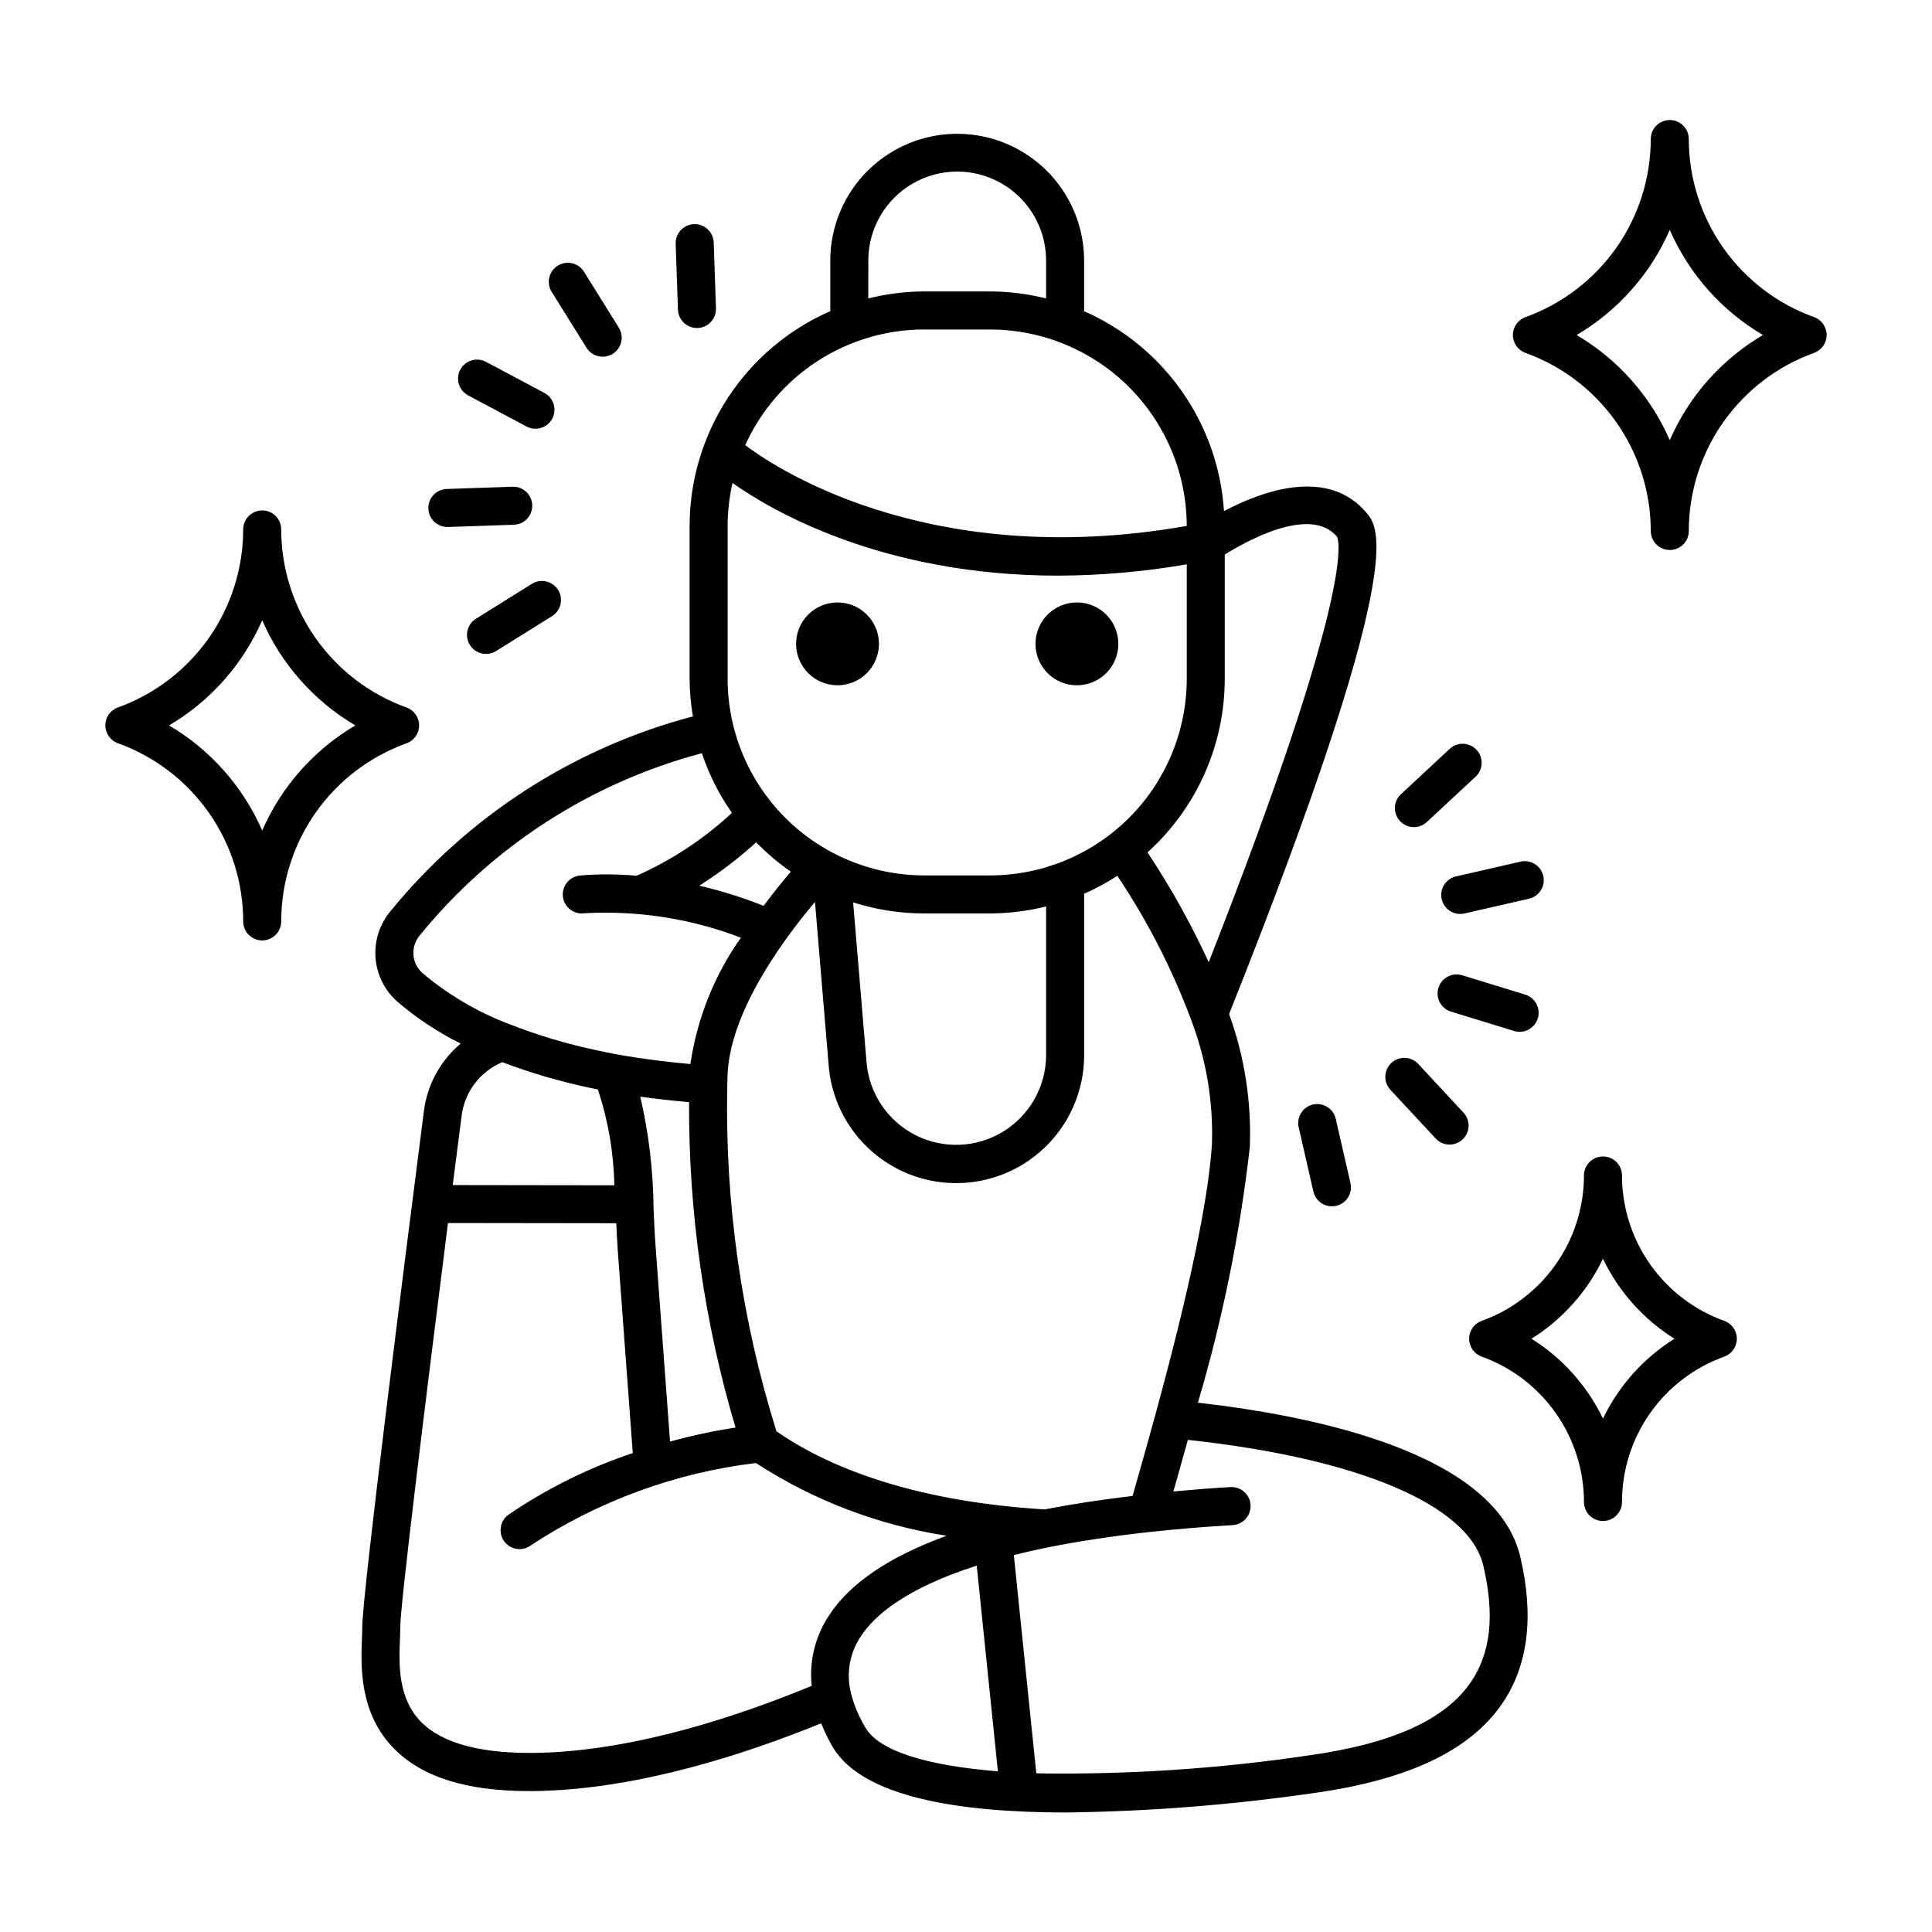
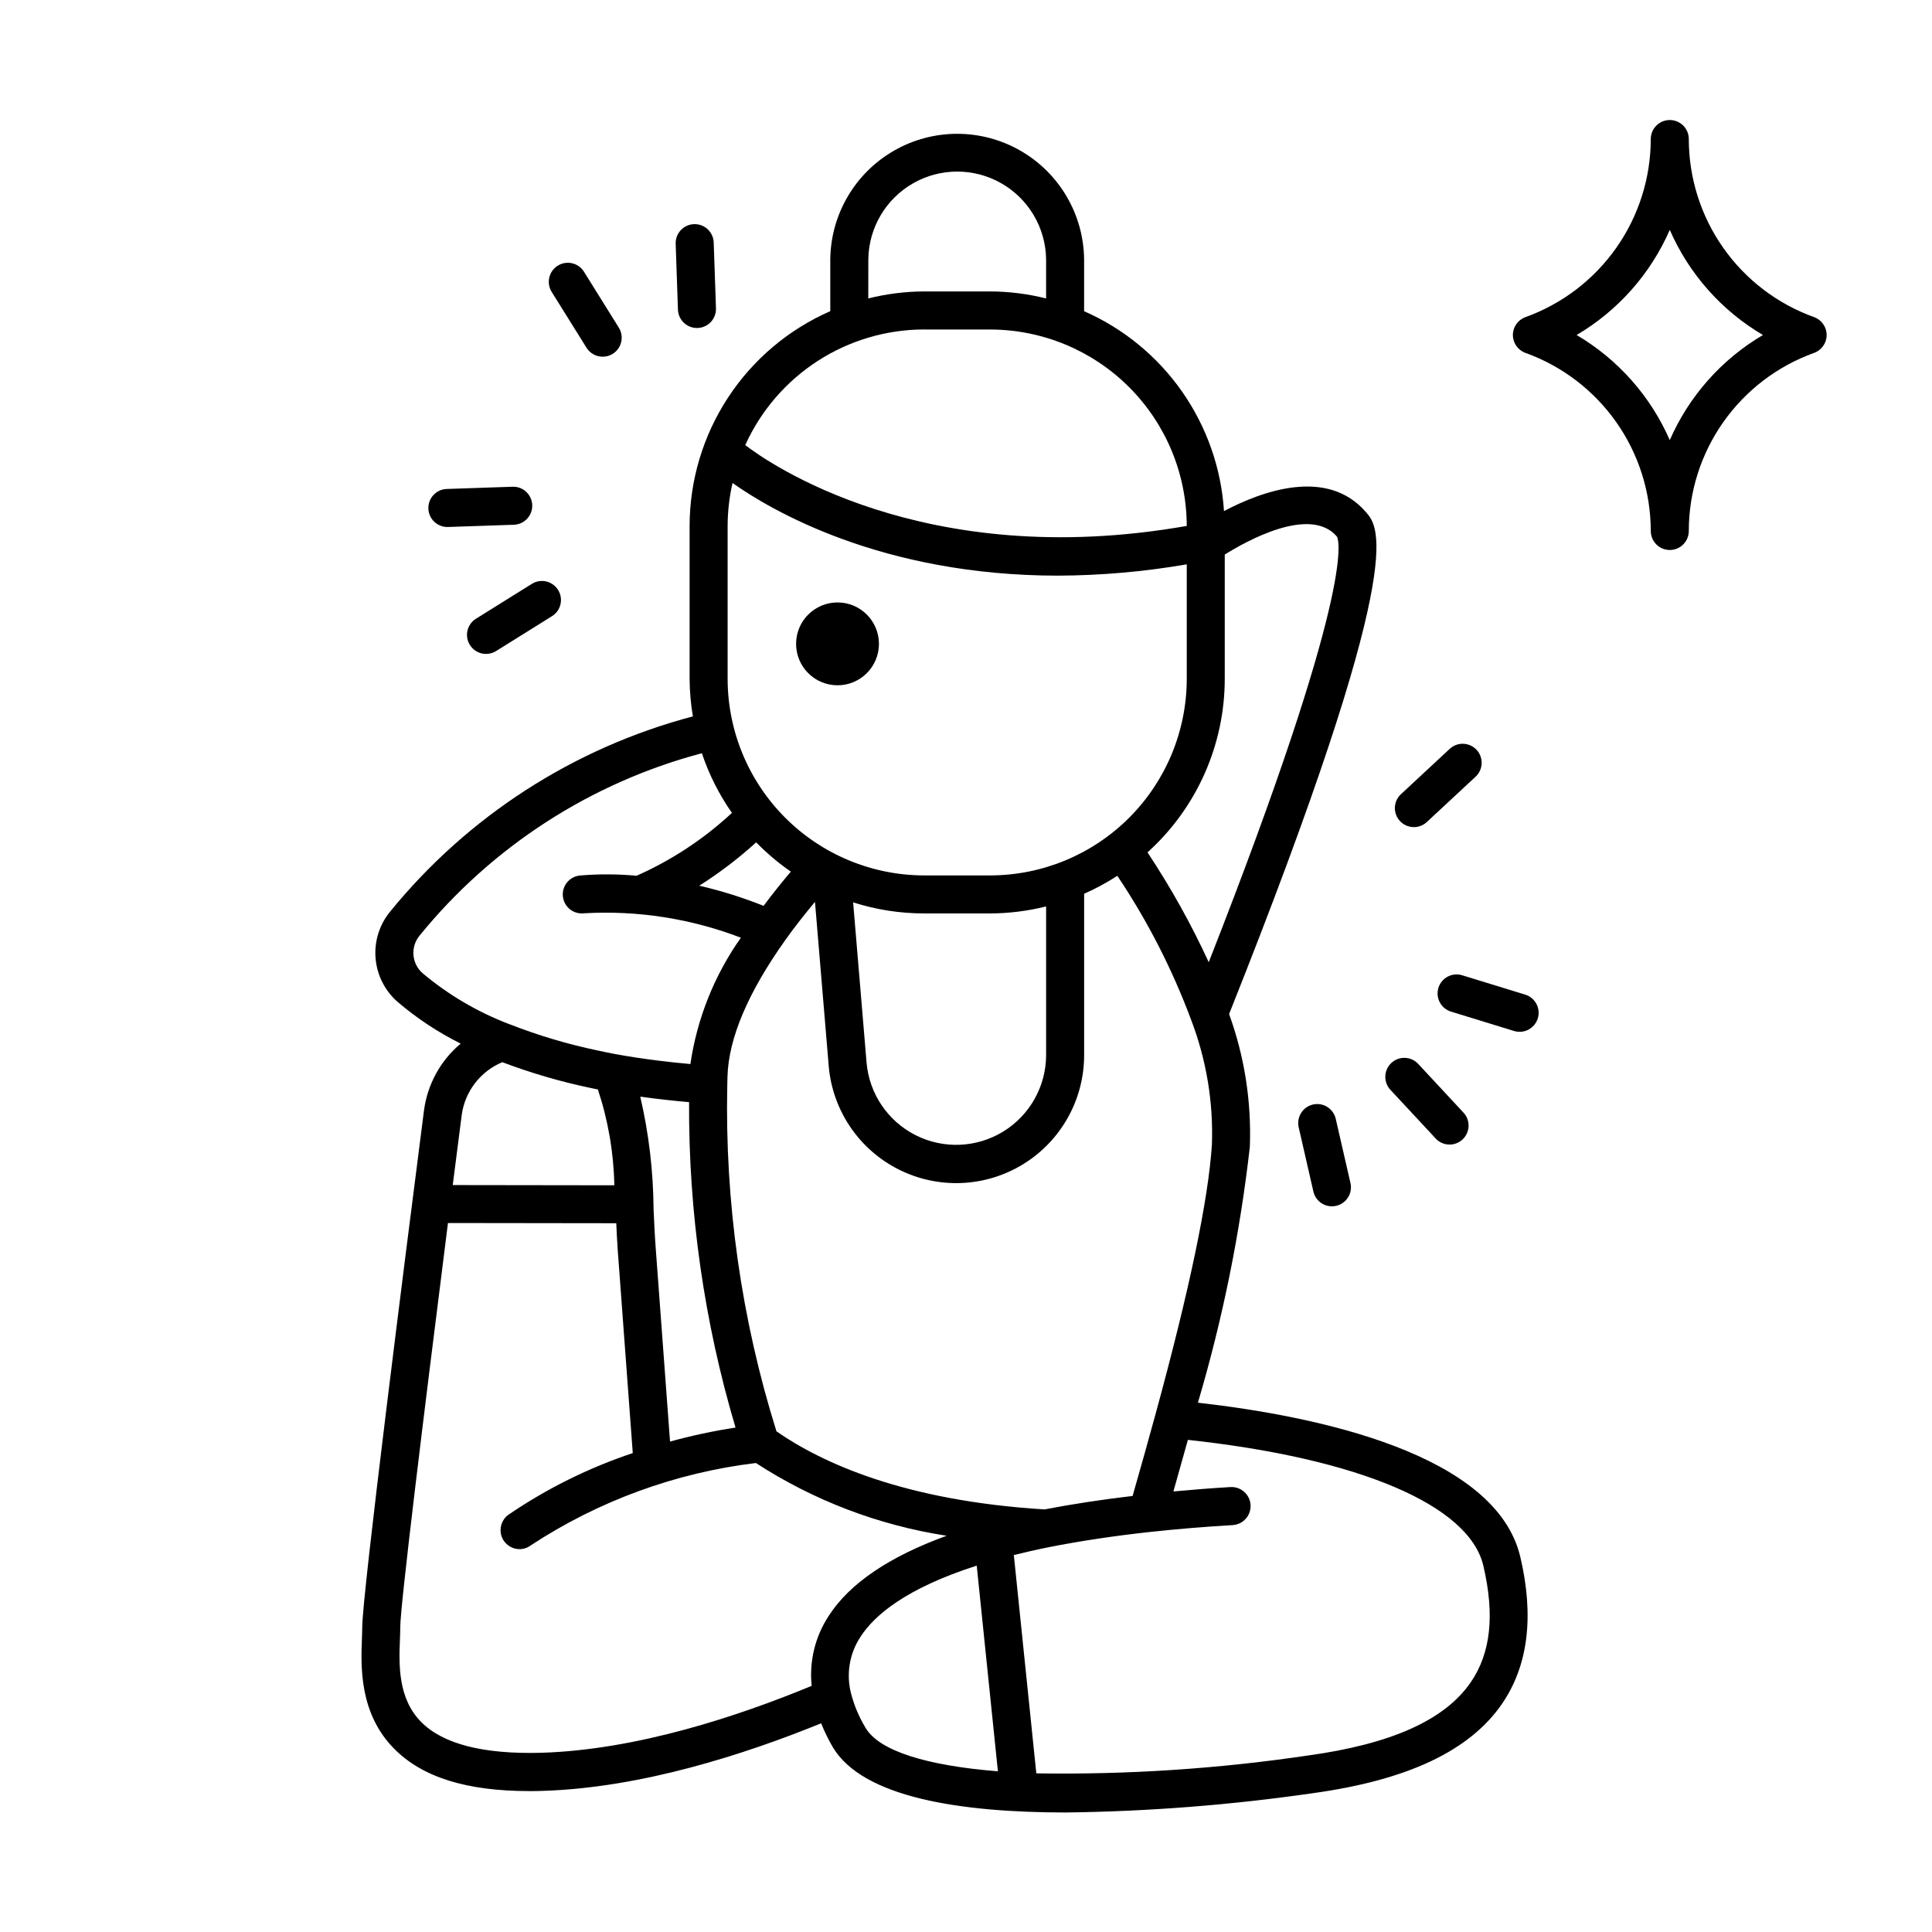
<svg xmlns="http://www.w3.org/2000/svg" fill="#000000" width="800px" height="800px" version="1.1" viewBox="144 144 512 512">
  <g>
    <path d="m376.93 314.63c0 6.062-4.914 10.977-10.977 10.977s-10.98-4.914-10.98-10.977 4.918-10.977 10.98-10.977 10.977 4.914 10.977 10.977" />
-     <path d="m440.37 314.63c0 6.062-4.914 10.977-10.977 10.977s-10.977-4.914-10.977-10.977 4.914-10.977 10.977-10.977 10.977 4.914 10.977 10.977" />
    <path d="m256.36 438.29c-4.918 38.289-16.363 128.35-16.363 136.93 0 0.828-0.039 1.777-0.074 2.828-0.297 7.477-0.785 19.996 8.566 29.418 7.438 7.516 19.145 11.191 35.77 11.191 1.133 0 2.297 0 3.473-0.055 26.199-0.77 53.809-9.734 73.879-17.91l-0.004-0.004c0.879 2.199 1.926 4.332 3.121 6.375 7.93 13.23 33.523 17.266 61.797 17.266 21.859-0.273 43.68-1.98 65.316-5.102 25.191-3.465 41.645-11.227 50.23-23.723 6.902-10.078 8.531-23.148 4.828-38.891-6.434-27.387-53.867-37.309-85.438-40.883 6.551-22.152 11.152-44.836 13.758-67.789 0.457-11.98-1.41-23.938-5.496-35.207 47.672-119.61 39.762-128.93 36.375-132.89-10.324-12.148-27.824-5.629-37.73-0.395-0.73-11.379-4.578-22.336-11.113-31.68-6.539-9.344-15.52-16.707-25.957-21.293v-13.789c-0.145-11.918-6.59-22.871-16.934-28.785-10.348-5.918-23.051-5.918-33.398 0-10.344 5.914-16.785 16.867-16.934 28.785v13.777c-11.07 4.844-20.488 12.809-27.109 22.918-6.621 10.109-10.156 21.93-10.172 34.012v40.531c0.023 3.328 0.316 6.648 0.871 9.93-31.535 8.32-59.621 26.426-80.215 51.711-2.852 3.457-4.242 7.887-3.879 12.352 0.359 4.465 2.445 8.613 5.812 11.566 5.109 4.367 10.73 8.09 16.746 11.082-5.344 4.484-8.816 10.809-9.727 17.727zm20.781-12.785v-0.004c7.559 2.856 15.324 5.125 23.23 6.793 0.684 0.152 1.387 0.281 2.07 0.422 2.723 8.199 4.195 16.762 4.363 25.398l-42.824-0.059c0.789-6.176 1.582-12.359 2.367-18.477 0.824-6.289 4.938-11.664 10.793-14.098zm61.781 96.816c-5.852 0.898-11.648 2.137-17.355 3.711l-3.828-51.707c-0.238-3.219-0.383-6.551-0.535-9.945-0.078-10.02-1.258-20-3.527-29.758 4.801 0.676 9.199 1.133 12.934 1.461-0.148 29.191 4 58.25 12.312 86.238zm-51.512 86.184c-15.289 0.414-25.992-2.301-31.785-8.152-6.246-6.312-5.894-15.34-5.637-21.93 0.047-1.199 0.086-2.281 0.086-3.223 0-5.543 6.047-54.914 12.641-107.09l44.605 0.059c0.109 2.324 0.207 4.664 0.371 6.902l4 54.008c-11.711 3.914-22.824 9.426-33.023 16.391-1.734 1.301-2.441 3.566-1.758 5.625 0.688 2.055 2.613 3.441 4.781 3.441 1.074 0 2.121-0.355 2.981-1.004 17.938-11.777 38.352-19.246 59.652-21.82 15.293 9.934 32.523 16.504 50.547 19.277-15.141 5.508-25.695 12.594-31.234 21.215l-0.004 0.004c-3.609 5.477-5.215 12.039-4.531 18.562-19.395 8.027-46.387 16.988-71.691 17.734zm85.988-6.594c-1.715-2.82-3.012-5.875-3.848-9.07-1.352-5.164-0.438-10.664 2.519-15.113 3.586-5.566 11.91-12.785 30.773-18.816l5.613 54.504c-18.789-1.508-31.387-5.344-35.059-11.504zm163.7-42.984c3.066 13.043 1.98 23.145-3.324 30.879-6.883 10.027-21.043 16.391-43.289 19.441-23.785 3.516-47.812 5.09-71.852 4.711l-5.957-57.848c2.934-0.73 6.012-1.441 9.352-2.109 8.227-1.617 17.168-2.969 26.582-4 7.18-0.781 14.609-1.402 22.059-1.832l-0.004-0.004c2.785-0.164 4.906-2.551 4.746-5.332-0.164-2.785-2.551-4.906-5.336-4.746-5.082 0.297-10.125 0.707-15.113 1.164 1.281-4.5 2.559-9.059 3.84-13.672 45.328 4.906 74.52 17.266 78.297 33.348zm-71.926-111.64c-0.941 14.609-5.969 38.652-14.949 71.492-2.016 7.344-4.031 14.582-6.074 21.664-8.176 0.973-16.035 2.152-23.34 3.566-37.059-2.273-58.945-12.297-71.039-20.688-9.305-29.715-13.707-60.75-13.031-91.883l0.051-2.133c0.277-10.121 5.438-22.305 15.352-36.219 2.367-3.352 5.039-6.715 7.836-10.078l3.637 43.422-0.004 0.004c0.973 11.742 7.973 22.133 18.484 27.453 10.512 5.32 23.031 4.801 33.066-1.371 10.035-6.172 16.148-17.109 16.148-28.887v-42.773c3.055-1.348 5.996-2.938 8.797-4.758 7.981 11.91 14.539 24.715 19.547 38.148 4.031 10.531 5.91 21.77 5.519 33.039zm-58.762-71.293h-17.504c-13.805-0.02-27.039-5.512-36.801-15.27-9.762-9.762-15.258-22.996-15.277-36.801v-40.52c0.012-3.84 0.445-7.664 1.301-11.406 10.047 7.117 39.434 24.555 86.309 24.555h-0.004c11.422-0.051 22.816-1.055 34.07-2.996v30.367c-0.023 13.809-5.519 27.043-15.285 36.805-9.766 9.762-23.004 15.25-36.809 15.266zm14.82 8.219v39.418c-0.023 8.266-4.328 15.93-11.375 20.25-7.051 4.32-15.836 4.684-23.211 0.953-7.379-3.731-12.297-11.016-12.996-19.254l-3.559-42.441c6.09 1.941 12.441 2.934 18.832 2.93h17.488c4.996-0.016 9.973-0.641 14.82-1.855zm-67.652-9.219c-2.559 3.023-4.969 6.047-7.227 9.07l0.004-0.004c-5.535-2.215-11.23-4-17.039-5.34 5.352-3.391 10.398-7.234 15.082-11.492 2.805 2.875 5.879 5.477 9.18 7.762zm144.73-88.789c0.621 1.199 4.676 14.312-33.98 112.79-4.652-10.105-10.078-19.836-16.227-29.109 13.016-11.738 20.457-28.438 20.473-45.965v-32.957c5.473-3.422 22.602-13.109 29.734-4.762zm-124.19-73.52c0.121-8.336 4.637-15.984 11.875-20.117 7.238-4.133 16.121-4.133 23.359 0 7.238 4.133 11.754 11.781 11.875 20.117v10.41-0.004c-4.848-1.215-9.824-1.84-14.82-1.859h-17.504c-4.988 0.023-9.961 0.645-14.801 1.855zm14.801 18.641h17.488c13.805 0.012 27.039 5.5 36.805 15.258 9.766 9.758 15.262 22.988 15.289 36.793-70.141 12.336-111.41-17.113-117-21.422 4.125-9.117 10.789-16.859 19.191-22.293 8.406-5.434 18.199-8.332 28.207-8.352zm-133.75 160.65c19.203-23.629 45.402-40.562 74.836-48.363 1.883 5.621 4.566 10.945 7.965 15.809-7.441 6.918-15.984 12.551-25.277 16.664-4.984-0.465-10-0.488-14.992-0.07-1.344 0.129-2.582 0.793-3.434 1.844s-1.246 2.398-1.094 3.738c0.152 1.344 0.84 2.57 1.902 3.402 1.066 0.832 2.418 1.203 3.758 1.027 14.141-0.801 28.289 1.406 41.516 6.473-7.039 9.953-11.625 21.43-13.387 33.488-5.543-0.504-12.461-1.281-19.855-2.637-1.512-0.293-3.023-0.586-4.578-0.934v0.004c-8.023-1.668-15.891-4.012-23.52-7-0.121-0.051-0.25-0.098-0.379-0.137-8.23-3.176-15.883-7.695-22.637-13.371-2.906-2.551-3.269-6.941-0.824-9.938z" />
    <path d="m624.74 228.04c-9.715-3.5-18.113-9.906-24.055-18.352-5.941-8.445-9.129-18.516-9.137-28.844 0-2.781-2.254-5.035-5.035-5.035-2.785 0-5.039 2.254-5.039 5.035-0.016 10.328-3.207 20.395-9.148 28.84-5.941 8.445-14.34 14.852-24.055 18.355-2.004 0.715-3.34 2.613-3.34 4.742s1.336 4.027 3.34 4.742c9.715 3.5 18.113 9.91 24.055 18.352 5.941 8.445 9.133 18.516 9.148 28.84 0 2.785 2.254 5.039 5.039 5.039 2.781 0 5.035-2.254 5.035-5.039 0.008-10.324 3.195-20.395 9.137-28.84 5.941-8.445 14.34-14.855 24.055-18.352 2.004-0.715 3.34-2.613 3.34-4.742s-1.336-4.027-3.34-4.742zm-38.234 32.598c-5.09-11.652-13.727-21.398-24.688-27.855 10.957-6.453 19.598-16.203 24.688-27.859 5.09 11.656 13.73 21.406 24.688 27.859-10.961 6.453-19.602 16.203-24.688 27.855z" />
-     <path d="m208.45 388.18c0 2.781 2.254 5.039 5.039 5.039 2.781 0 5.035-2.258 5.035-5.039 0.008-10.324 3.199-20.398 9.141-28.844 5.941-8.445 14.34-14.852 24.059-18.348 2.004-0.715 3.348-2.617 3.348-4.746 0-2.133-1.344-4.031-3.348-4.746-9.715-3.496-18.117-9.902-24.059-18.348-5.941-8.445-9.133-18.516-9.141-28.84 0-2.781-2.254-5.039-5.035-5.039-2.785 0-5.039 2.258-5.039 5.039-0.016 10.32-3.211 20.387-9.148 28.828-5.941 8.441-14.336 14.844-24.047 18.344-2.004 0.719-3.34 2.617-3.34 4.742 0 2.129 1.336 4.027 3.34 4.746 9.715 3.5 18.117 9.91 24.059 18.359s9.133 18.523 9.137 28.852zm5.039-79.797v-0.004c5.086 11.66 13.727 21.41 24.684 27.863-10.957 6.453-19.598 16.203-24.684 27.859-5.094-11.652-13.73-21.402-24.688-27.859 10.957-6.457 19.594-16.207 24.688-27.863z" />
-     <path d="m563.77 542.04c0 2.781 2.254 5.039 5.035 5.039 2.785 0 5.039-2.258 5.039-5.039 0.004-8.426 2.606-16.648 7.453-23.539 4.852-6.894 11.707-12.121 19.637-14.973 2.008-0.715 3.348-2.613 3.348-4.746 0-2.129-1.34-4.031-3.348-4.746-7.93-2.852-14.785-8.082-19.633-14.977-4.848-6.891-7.453-15.113-7.457-23.539 0-2.781-2.254-5.039-5.039-5.039-2.781 0-5.035 2.258-5.035 5.039-0.012 8.426-2.617 16.648-7.465 23.539-4.848 6.894-11.703 12.125-19.633 14.98-2 0.723-3.332 2.617-3.332 4.742s1.332 4.023 3.332 4.742c7.93 2.856 14.785 8.086 19.633 14.977 4.848 6.894 7.453 15.113 7.465 23.539zm5.039-64.449h-0.004c4.188 8.715 10.754 16.062 18.945 21.191-8.188 5.121-14.754 12.461-18.945 21.16-4.188-8.703-10.758-16.039-18.945-21.16 8.191-5.133 14.758-12.484 18.941-21.199z" />
    <path d="m491.95 436.71c-1.305 0.297-2.438 1.102-3.144 2.238-0.711 1.133-0.941 2.504-0.641 3.805l3.894 17.012v0.004c0.523 2.289 2.559 3.914 4.906 3.914 0.383 0 0.762-0.043 1.137-0.125 1.305-0.301 2.434-1.105 3.144-2.238 0.711-1.133 0.938-2.504 0.637-3.809l-3.898-17.012c-0.297-1.305-1.102-2.434-2.234-3.144-1.129-0.711-2.5-0.945-3.801-0.645z" />
-     <path d="m512.73 425.69c-2.039 1.895-2.156 5.082-0.262 7.121l11.887 12.781h-0.004c0.898 1.031 2.172 1.652 3.535 1.723 1.363 0.074 2.699-0.41 3.699-1.34 1-0.93 1.578-2.223 1.605-3.59 0.027-1.363-0.5-2.684-1.465-3.648l-11.879-12.785v-0.004c-1.895-2.035-5.082-2.152-7.117-0.258z" />
+     <path d="m512.73 425.69c-2.039 1.895-2.156 5.082-0.262 7.121l11.887 12.781h-0.004c0.898 1.031 2.172 1.652 3.535 1.723 1.363 0.074 2.699-0.41 3.699-1.34 1-0.93 1.578-2.223 1.605-3.59 0.027-1.363-0.5-2.684-1.465-3.648l-11.879-12.785v-0.004c-1.895-2.035-5.082-2.152-7.117-0.258" />
    <path d="m545.23 417.22c2.66 0.816 5.481-0.676 6.301-3.336 0.816-2.66-0.676-5.481-3.336-6.297l-16.703-5.133c-1.277-0.395-2.656-0.262-3.84 0.363-1.18 0.625-2.062 1.695-2.457 2.973-0.816 2.66 0.676 5.477 3.336 6.297z" />
-     <path d="m546.87 372.36-17.012 3.898c-2.504 0.57-4.176 2.934-3.887 5.484 0.289 2.551 2.453 4.473 5.019 4.469 0.383 0 0.762-0.047 1.133-0.133l17.012-3.898h0.004c1.316-0.285 2.465-1.086 3.188-2.223 0.723-1.137 0.961-2.519 0.66-3.832-0.305-1.312-1.121-2.449-2.266-3.16-1.148-0.707-2.531-0.926-3.84-0.605z" />
    <path d="m528.12 342.52-12.785 11.887v-0.004c-1.008 0.902-1.613 2.172-1.676 3.523s0.422 2.672 1.344 3.66c0.918 0.992 2.199 1.57 3.551 1.609 1.355 0.035 2.664-0.473 3.637-1.41l12.785-11.887h0.004c1.008-0.902 1.609-2.172 1.672-3.523 0.062-1.352-0.418-2.672-1.34-3.66-0.922-0.992-2.203-1.57-3.555-1.609-1.352-0.035-2.66 0.473-3.637 1.414z" />
    <path d="m328.7 230.92h0.176c2.781-0.098 4.957-2.426 4.863-5.207l-0.598-17.445c-0.098-2.785-2.43-4.961-5.211-4.867s-4.961 2.426-4.867 5.211l0.598 17.445h0.004c0.094 2.715 2.32 4.863 5.035 4.863z" />
    <path d="m303.73 238.53c1.828 0 3.512-0.996 4.398-2.594 0.887-1.602 0.836-3.555-0.133-5.109l-9.234-14.812c-1.473-2.363-4.582-3.086-6.949-1.613-2.363 1.473-3.086 4.586-1.613 6.949l9.234 14.809c0.922 1.48 2.551 2.379 4.297 2.371z" />
-     <path d="m272.87 239.93c-1.18-0.656-2.574-0.809-3.867-0.426-1.297 0.383-2.383 1.27-3.019 2.457-0.633 1.191-0.766 2.586-0.363 3.875 0.402 1.289 1.305 2.363 2.504 2.981l15.406 8.211c2.457 1.309 5.508 0.379 6.816-2.074 1.309-2.457 0.379-5.508-2.074-6.816z" />
    <path d="m257.52 278.79c0.094 2.719 2.324 4.871 5.039 4.867h0.176l17.445-0.594h0.004c2.781-0.094 4.961-2.43 4.863-5.211s-2.43-4.961-5.211-4.863l-17.441 0.594c-1.34 0.043-2.606 0.617-3.519 1.594s-1.398 2.277-1.355 3.613z" />
    <path d="m284.95 298.73-14.812 9.238c-2.367 1.473-3.09 4.582-1.617 6.949 1.473 2.363 4.582 3.086 6.949 1.617l14.816-9.242c2.363-1.473 3.086-4.586 1.613-6.949-1.473-2.367-4.586-3.09-6.949-1.613z" />
  </g>
</svg>